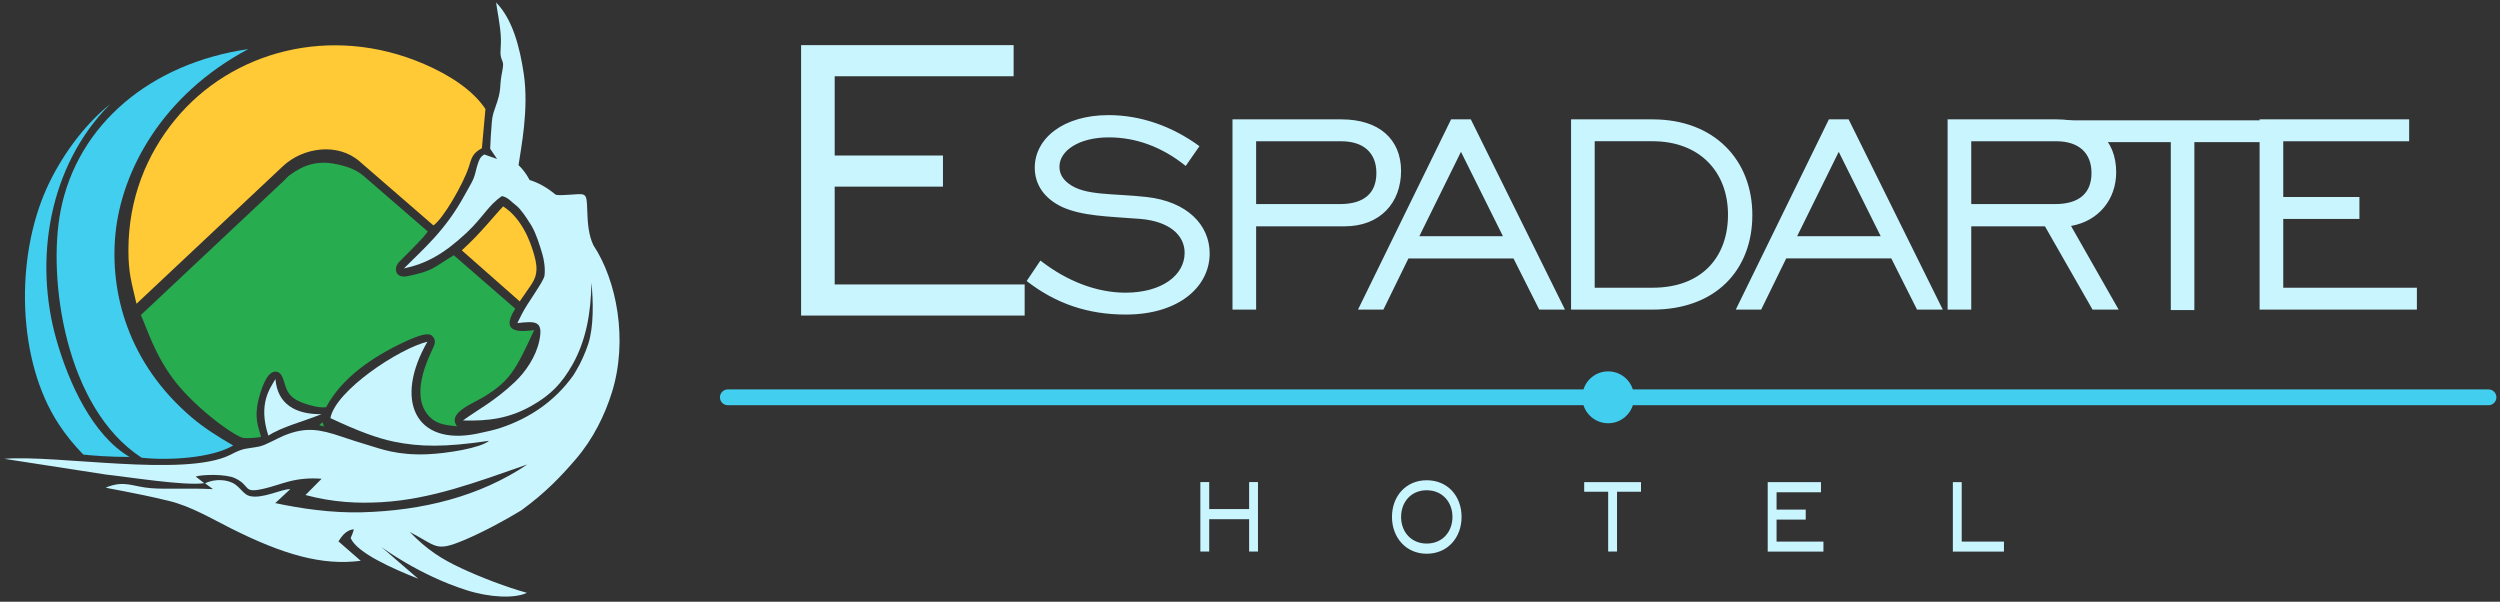
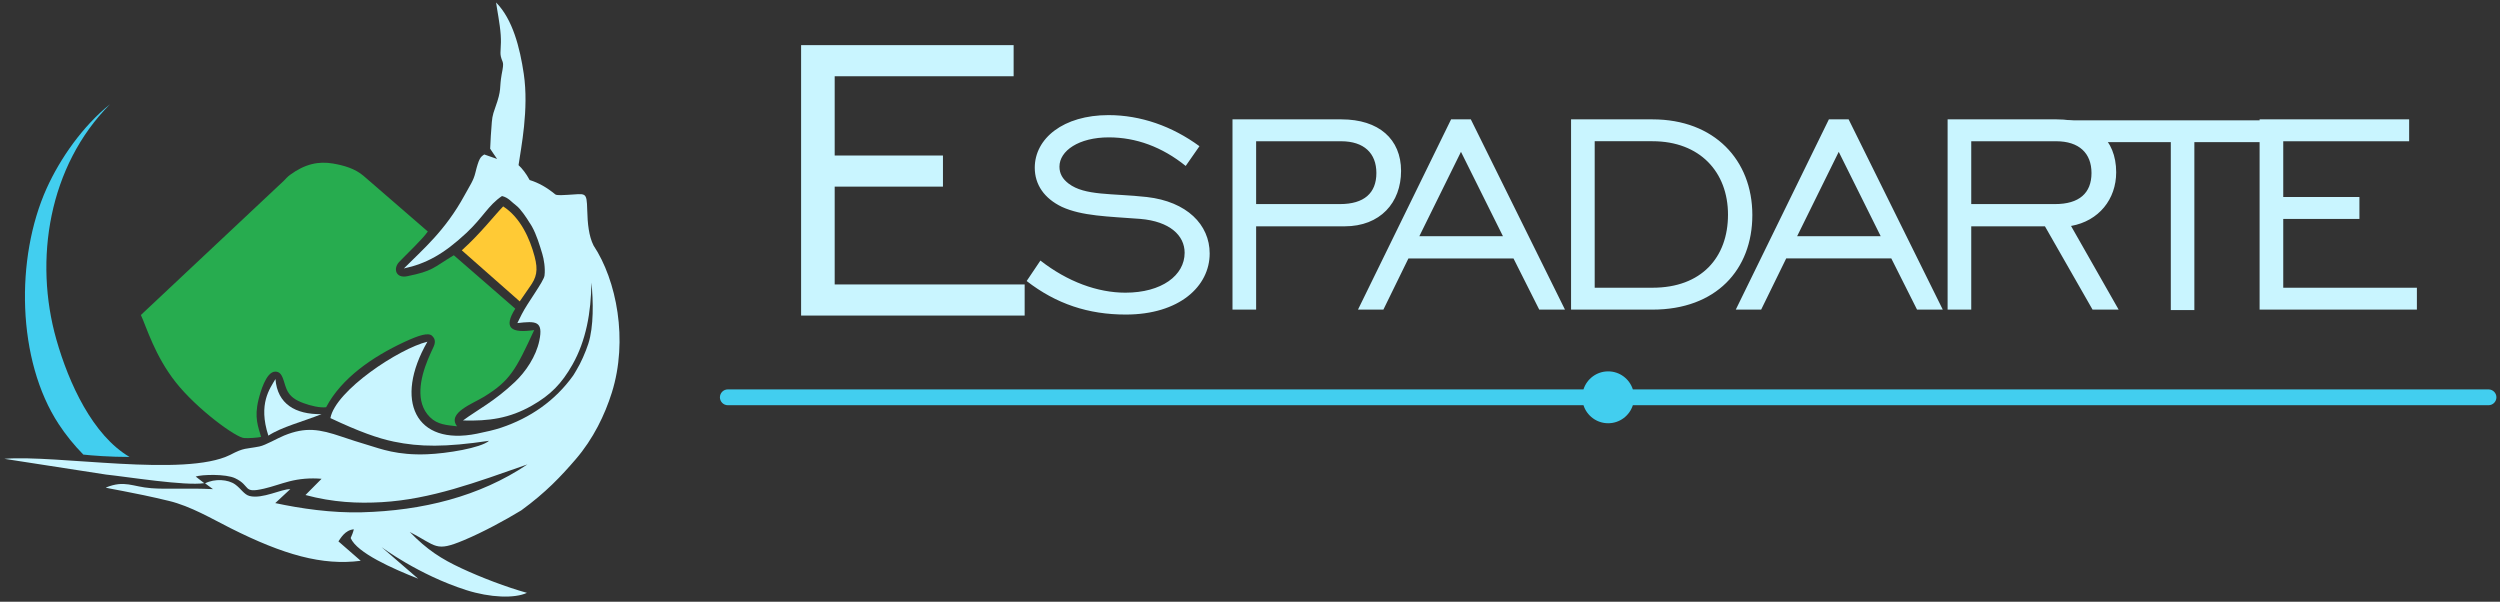
<svg xmlns="http://www.w3.org/2000/svg" width="349" height="84" viewBox="0 0 349 84" fill="none">
  <rect x="0" y="0" width="349" height="84" fill="#333333" stroke="none" />
  <g clip-path="url(#clip0_3612_3917)">
    <path fill-rule="evenodd" clip-rule="evenodd" d="M18.091 63.792C15.368 63.791 12.832 63.595 11.631 63.461C10.294 62.097 9.159 60.676 8.198 59.213C2.343 50.297 2.13 36.001 6.512 26.294C8.408 22.094 11.584 17.572 15.351 14.557C6.783 23.177 4.717 36.293 7.864 47.38C9.608 53.524 12.95 60.783 18.091 63.792Z" fill="#42CEEF" />
    <path fill-rule="evenodd" clip-rule="evenodd" d="M59.72 50.221C58.683 52.755 57.922 56.149 60.006 58.222C61.087 59.297 62.345 59.336 63.807 59.514C62.373 57.641 65.999 56.356 67.579 55.382C71.228 53.132 72.003 51.629 74.573 46.077C71.317 46.557 70.232 45.783 71.933 43.093L63.351 35.632C60.396 37.413 60.502 37.808 56.851 38.561C55.258 38.889 54.852 37.504 55.713 36.582C56.582 35.65 59.011 33.38 59.72 32.317L50.779 24.576C49.553 23.514 47.965 23.085 46.486 22.829C44.503 22.485 42.579 22.873 40.473 24.423C40.136 24.671 39.917 24.935 39.627 25.23L19.668 43.973C20.464 45.707 21.623 49.662 24.508 53.333C27.47 57.101 33.019 61.164 34.128 61.157C34.7 61.189 35.973 61.107 36.449 60.996C36.055 59.59 35.47 58.33 36.082 55.82C36.34 54.767 37.141 51.878 38.43 51.878C39.498 51.878 39.538 53.218 40.005 54.327C40.453 55.398 41.307 55.878 42.349 56.27C43.379 56.656 44.68 56.954 45.527 56.851C47.677 52.766 52.054 49.795 56.354 47.784C58.563 46.751 59.835 46.388 60.339 46.897C60.599 47.16 60.909 47.582 60.53 48.408C60.303 48.907 60.048 49.417 59.72 50.221Z" fill="#27AC4F" />
    <path fill-rule="evenodd" clip-rule="evenodd" d="M70.243 28.813C69.001 30.089 67.082 32.593 64.467 34.947L72.554 42.075L73.92 40.095C74.905 38.743 75.153 37.766 74.626 35.79C73.965 33.306 72.662 30.369 70.243 28.813Z" fill="#FFCA35" />
    <path fill-rule="evenodd" clip-rule="evenodd" d="M27.318 66.527C28.18 66.233 31.525 66.144 32.817 66.758C35.089 67.837 33.799 68.921 36.851 68.216C38.032 67.943 39.176 67.514 40.365 67.205C41.788 66.835 43.297 66.705 44.893 66.839L42.645 69.105C46.48 70.137 49.949 70.298 53.296 70.102C60.154 69.701 66.406 67.357 73.625 64.833C66.942 69.324 58.95 71.294 50.505 71.517C46.299 71.628 41.975 70.992 38.425 70.232L40.524 68.285C39.313 68.243 36.627 69.697 34.841 69.242C34.06 69.042 33.655 68.217 32.823 67.623C31.845 66.924 29.989 66.783 28.63 67.472L29.733 68.285C26.257 68.11 23.33 68.325 21.127 68.154C18.431 67.947 17.443 66.987 14.781 68.058C14.605 68.128 18.483 68.692 23.584 69.927C26.631 70.664 29.621 72.445 32.175 73.728C39.575 77.445 44.981 78.984 50.356 78.286L47.245 75.576C47.552 75.144 48.163 73.996 49.394 73.892C49.301 74.294 49.11 74.78 48.953 75.11C49.819 77.174 54.817 79.379 58.375 80.787L53.263 76.373C53.261 76.372 58.412 80.248 65.107 82.383C68.423 83.44 71.863 83.564 73.56 82.761C70.696 81.965 67.151 80.61 64.42 79.335C61.626 78.03 59.652 76.783 57.199 74.258C61.007 76.243 60.765 77.084 64.756 75.412C67.391 74.308 70.493 72.633 72.765 71.25C76.205 68.744 78.306 66.509 80.362 64.121C82.828 61.259 84.435 57.918 85.41 54.816C87.716 47.486 86.078 39.125 82.859 34.272C82.202 32.957 82.024 31.238 81.978 29.343C81.91 26.647 81.775 27.081 79.217 27.202C78.883 27.217 77.699 27.324 77.504 27.128C76.365 26.187 75.221 25.528 73.936 25.13C73.476 24.262 72.922 23.549 72.389 23.055C72.729 20.657 73.851 15.263 73.118 10.304C72.58 6.67 71.573 2.685 69.253 0.346C69.376 1.29 69.79 3.286 69.901 4.887C70.01 6.436 69.764 7.243 69.921 7.893C70.162 8.895 70.421 8.467 70.031 10.387C69.674 12.416 70.089 12.378 69.132 15.031C68.701 16.222 68.693 16.506 68.595 17.919C68.571 18.34 68.531 18.691 68.517 18.989L68.427 20.763C68.426 20.789 69.299 22.044 69.396 22.19L67.603 21.564C67.094 21.906 66.868 22.033 66.348 24.168C66.09 25.226 65.593 25.902 64.853 27.258C62.153 32.212 59.02 34.826 56.38 37.479C59.471 36.815 61.933 35.482 65.1 32.526C67.469 30.314 68.133 28.676 70.078 27.367C70.989 27.58 71.416 28.219 72.06 28.69C72.661 29.13 73.527 30.431 73.94 31.112C74.132 31.43 74.059 31.254 74.26 31.62C74.91 32.801 75.321 34.164 75.712 35.467C75.918 36.15 76.146 37.43 76.015 38.47C75.912 39.292 73.613 42.302 72.827 43.887C72.599 44.346 72.437 44.699 72.223 45.104C74.822 44.802 75.87 44.791 75.287 47.576C74.832 49.749 73.397 51.884 71.893 53.311C69.013 56.044 66.651 57.206 64.632 58.698C68.225 58.798 71.091 58.423 74.261 56.618C76.874 55.129 78.415 53.555 79.923 50.887C81.808 47.554 82.515 43.634 82.558 39.452C82.834 41.954 82.893 45.615 82.133 47.975C81.743 49.18 81.046 50.742 80.509 51.604C80.325 51.899 80.201 52.166 80.012 52.43C77.497 55.945 74.027 58.343 69.934 59.713C69.029 60.016 67.839 60.288 66.584 60.543C57.967 62.291 54.959 55.877 59.667 47.702C55.717 48.658 46.841 54.512 46.124 58.366C50.131 60.26 52.765 61.191 54.978 61.651C58.614 62.406 62.169 62.443 68.27 61.537C67.099 62.548 62.359 63.311 59.61 63.416C55.434 63.578 53.146 62.66 51.327 62.116C49.966 61.71 48.998 61.397 47.695 60.956C44.594 59.907 42.68 59.57 39.66 60.801C38.739 61.176 37.088 62.146 36.216 62.327C34.275 62.713 34.139 62.441 32.124 63.505C25.768 66.656 7.963 63.461 0.596 64.049L14.79 66.247C17.807 66.568 25.813 67.857 28.513 67.45L27.318 66.527Z" fill="#C9F5FF" />
    <path fill-rule="evenodd" clip-rule="evenodd" d="M37.464 60.817C39.299 59.607 42.259 58.866 44.883 57.817C41.217 57.866 38.724 56.389 38.454 52.912C37.693 54.226 36.007 56.354 37.464 60.817Z" fill="#C9F5FF" />
-     <path fill-rule="evenodd" clip-rule="evenodd" d="M44.556 59.354L45.231 59.522L45.024 58.951L44.556 59.354Z" fill="#28AA4A" />
-     <path fill-rule="evenodd" clip-rule="evenodd" d="M17.926 34.947C17.926 38.175 18.382 39.46 19.054 42.405L39.48 23.212C42.312 20.552 47.151 19.891 50.168 22.507L60.505 31.466C61.88 30.542 64.696 25.624 65.438 23.325C65.818 22.148 65.895 21.423 67.272 20.691L67.768 15.22C66.007 12.578 62.815 10.501 59.231 8.951C46.187 3.307 32.245 7.15 24.413 16.751C20.476 21.578 17.926 27.725 17.926 34.947Z" fill="#FFCA35" />
-     <path fill-rule="evenodd" clip-rule="evenodd" d="M32.547 62.187C29.625 63.96 23.431 64.309 19.777 63.898C9.074 56.957 6.623 38.857 8.46 29.421C10.815 17.317 21.098 8.815 34.658 6.856C22.558 13.291 16.995 23.918 16.125 32.565C15.294 40.819 17.867 50.711 26.767 58.273C28.442 59.696 30.404 60.955 32.547 62.187Z" fill="#42CEEF" />
  </g>
  <path fill-rule="evenodd" clip-rule="evenodd" d="M145.241 36.374C149.033 39.33 153.217 40.858 157.106 40.858C162.175 40.858 165.375 38.442 165.375 35.288C165.375 32.874 163.309 30.903 159.174 30.557C154.644 30.214 151.052 30.164 148.244 28.882C145.783 27.7 144.453 25.779 144.453 23.412C144.453 19.323 148.441 16.07 154.744 16.07C159.221 16.07 163.605 17.599 167.444 20.409L165.524 23.166C162.225 20.505 158.583 19.177 154.791 19.177C150.606 19.177 147.899 21.048 147.899 23.265C147.899 24.251 148.344 24.99 149.179 25.63C151.444 27.354 155.236 26.961 160.109 27.504C165.671 28.143 168.871 31.346 168.871 35.388C168.871 39.97 164.637 43.912 157.155 43.912C151.937 43.912 147.456 42.434 143.321 39.231L145.241 36.374ZM172.056 16.663H187.267C192.486 16.663 195.589 19.423 195.589 23.858C195.589 28.293 192.682 31.595 187.713 31.595H175.355V43.222H172.056V16.663ZM187.071 28.489C190.42 28.489 192.143 26.964 192.143 24.154C192.143 21.394 190.42 19.719 187.22 19.719H175.355V28.489H187.071ZM202.572 16.663H205.327L218.472 43.225H214.879L211.284 36.08H196.615L193.119 43.225H189.573L202.572 16.663ZM209.81 32.971L203.952 21.195L198.141 32.971H209.81ZM244.627 30.015C244.627 37.653 239.554 43.222 230.693 43.222H219.32V16.663H230.693C239.308 16.663 244.627 22.33 244.627 30.015ZM222.62 19.716V40.166H230.693C237.535 40.166 241.228 35.928 241.228 29.968C241.228 24.005 237.289 19.716 230.693 19.716H222.62ZM255.311 16.663H258.069L271.211 43.222H267.618L264.026 36.077H249.354L245.858 43.222H242.315L255.311 16.663ZM262.546 32.974L256.688 21.195L250.88 32.974H262.546ZM271.886 16.663H287.1C292.316 16.663 295.419 19.423 295.419 24.054C295.419 27.8 293.008 30.854 289.116 31.543L295.762 43.222H292.12L285.474 31.593H275.186V43.222H271.886V16.663ZM286.901 28.489C290.25 28.489 291.973 26.961 291.973 24.154C291.973 21.394 290.25 19.719 287.05 19.719H275.186V28.489H286.901ZM315.441 16.663H336.317V19.719H318.741V27.504H329.375V30.56H318.741V40.169H337.398V43.222H315.441V16.663Z" fill="#C9F5FF" />
  <path d="M303.044 43.283V19.844H290.875L286.824 16.796H317.476V19.844H306.333V43.283H303.044Z" fill="#C9F5FF" />
  <path d="M111.834 44.053H143.042V39.709H116.522V26.053H131.636V21.71H116.522V10.645H141.502V6.301H111.834V44.053Z" fill="#C9F5FF" />
  <path fill-rule="evenodd" clip-rule="evenodd" d="M101.601 54.36H221.054C221.519 52.901 222.885 51.843 224.5 51.843C226.115 51.843 227.481 52.901 227.946 54.36H347.399C348.005 54.36 348.5 54.858 348.5 55.464C348.5 56.07 348.005 56.569 347.399 56.569H227.946C227.481 58.028 226.115 59.085 224.5 59.085C222.888 59.085 221.519 58.028 221.054 56.569H101.601C100.995 56.569 100.5 56.07 100.5 55.464C100.5 54.858 100.995 54.36 101.601 54.36Z" fill="#42CEEF" />
-   <path fill-rule="evenodd" clip-rule="evenodd" d="M168.805 76.996H167.569V67.299H168.805V71.067H174.378V67.299H175.614V76.996H174.378V72.484H168.805V76.996ZM194.32 72.16C194.32 69.278 196.258 67.044 199.168 67.044C202.097 67.044 204.036 69.253 204.036 72.16C204.036 75.045 202.097 77.301 199.168 77.301C196.258 77.301 194.32 75.02 194.32 72.16ZM202.763 72.16C202.763 70.092 201.356 68.439 199.168 68.439C197 68.439 195.592 70.067 195.592 72.16C195.592 74.253 197 75.881 199.168 75.881C201.375 75.881 202.763 74.231 202.763 72.16ZM224.5 68.65H221.153V67.302H229.083V68.65H225.736V76.996H224.5V68.65ZM246.772 67.302H254.209V68.722H248.009V71.139H252.08V72.534H248.009V75.604H254.552V76.999H246.772V67.302ZM272.619 67.302H273.856V75.604H279.752V76.999H272.619V67.302Z" fill="#C9F5FF" />
  <defs>
    <clipPath id="clip0_3612_3917">
      <rect width="86" height="83" fill="white" transform="translate(0.5 0.301)" />
    </clipPath>
  </defs>
</svg>